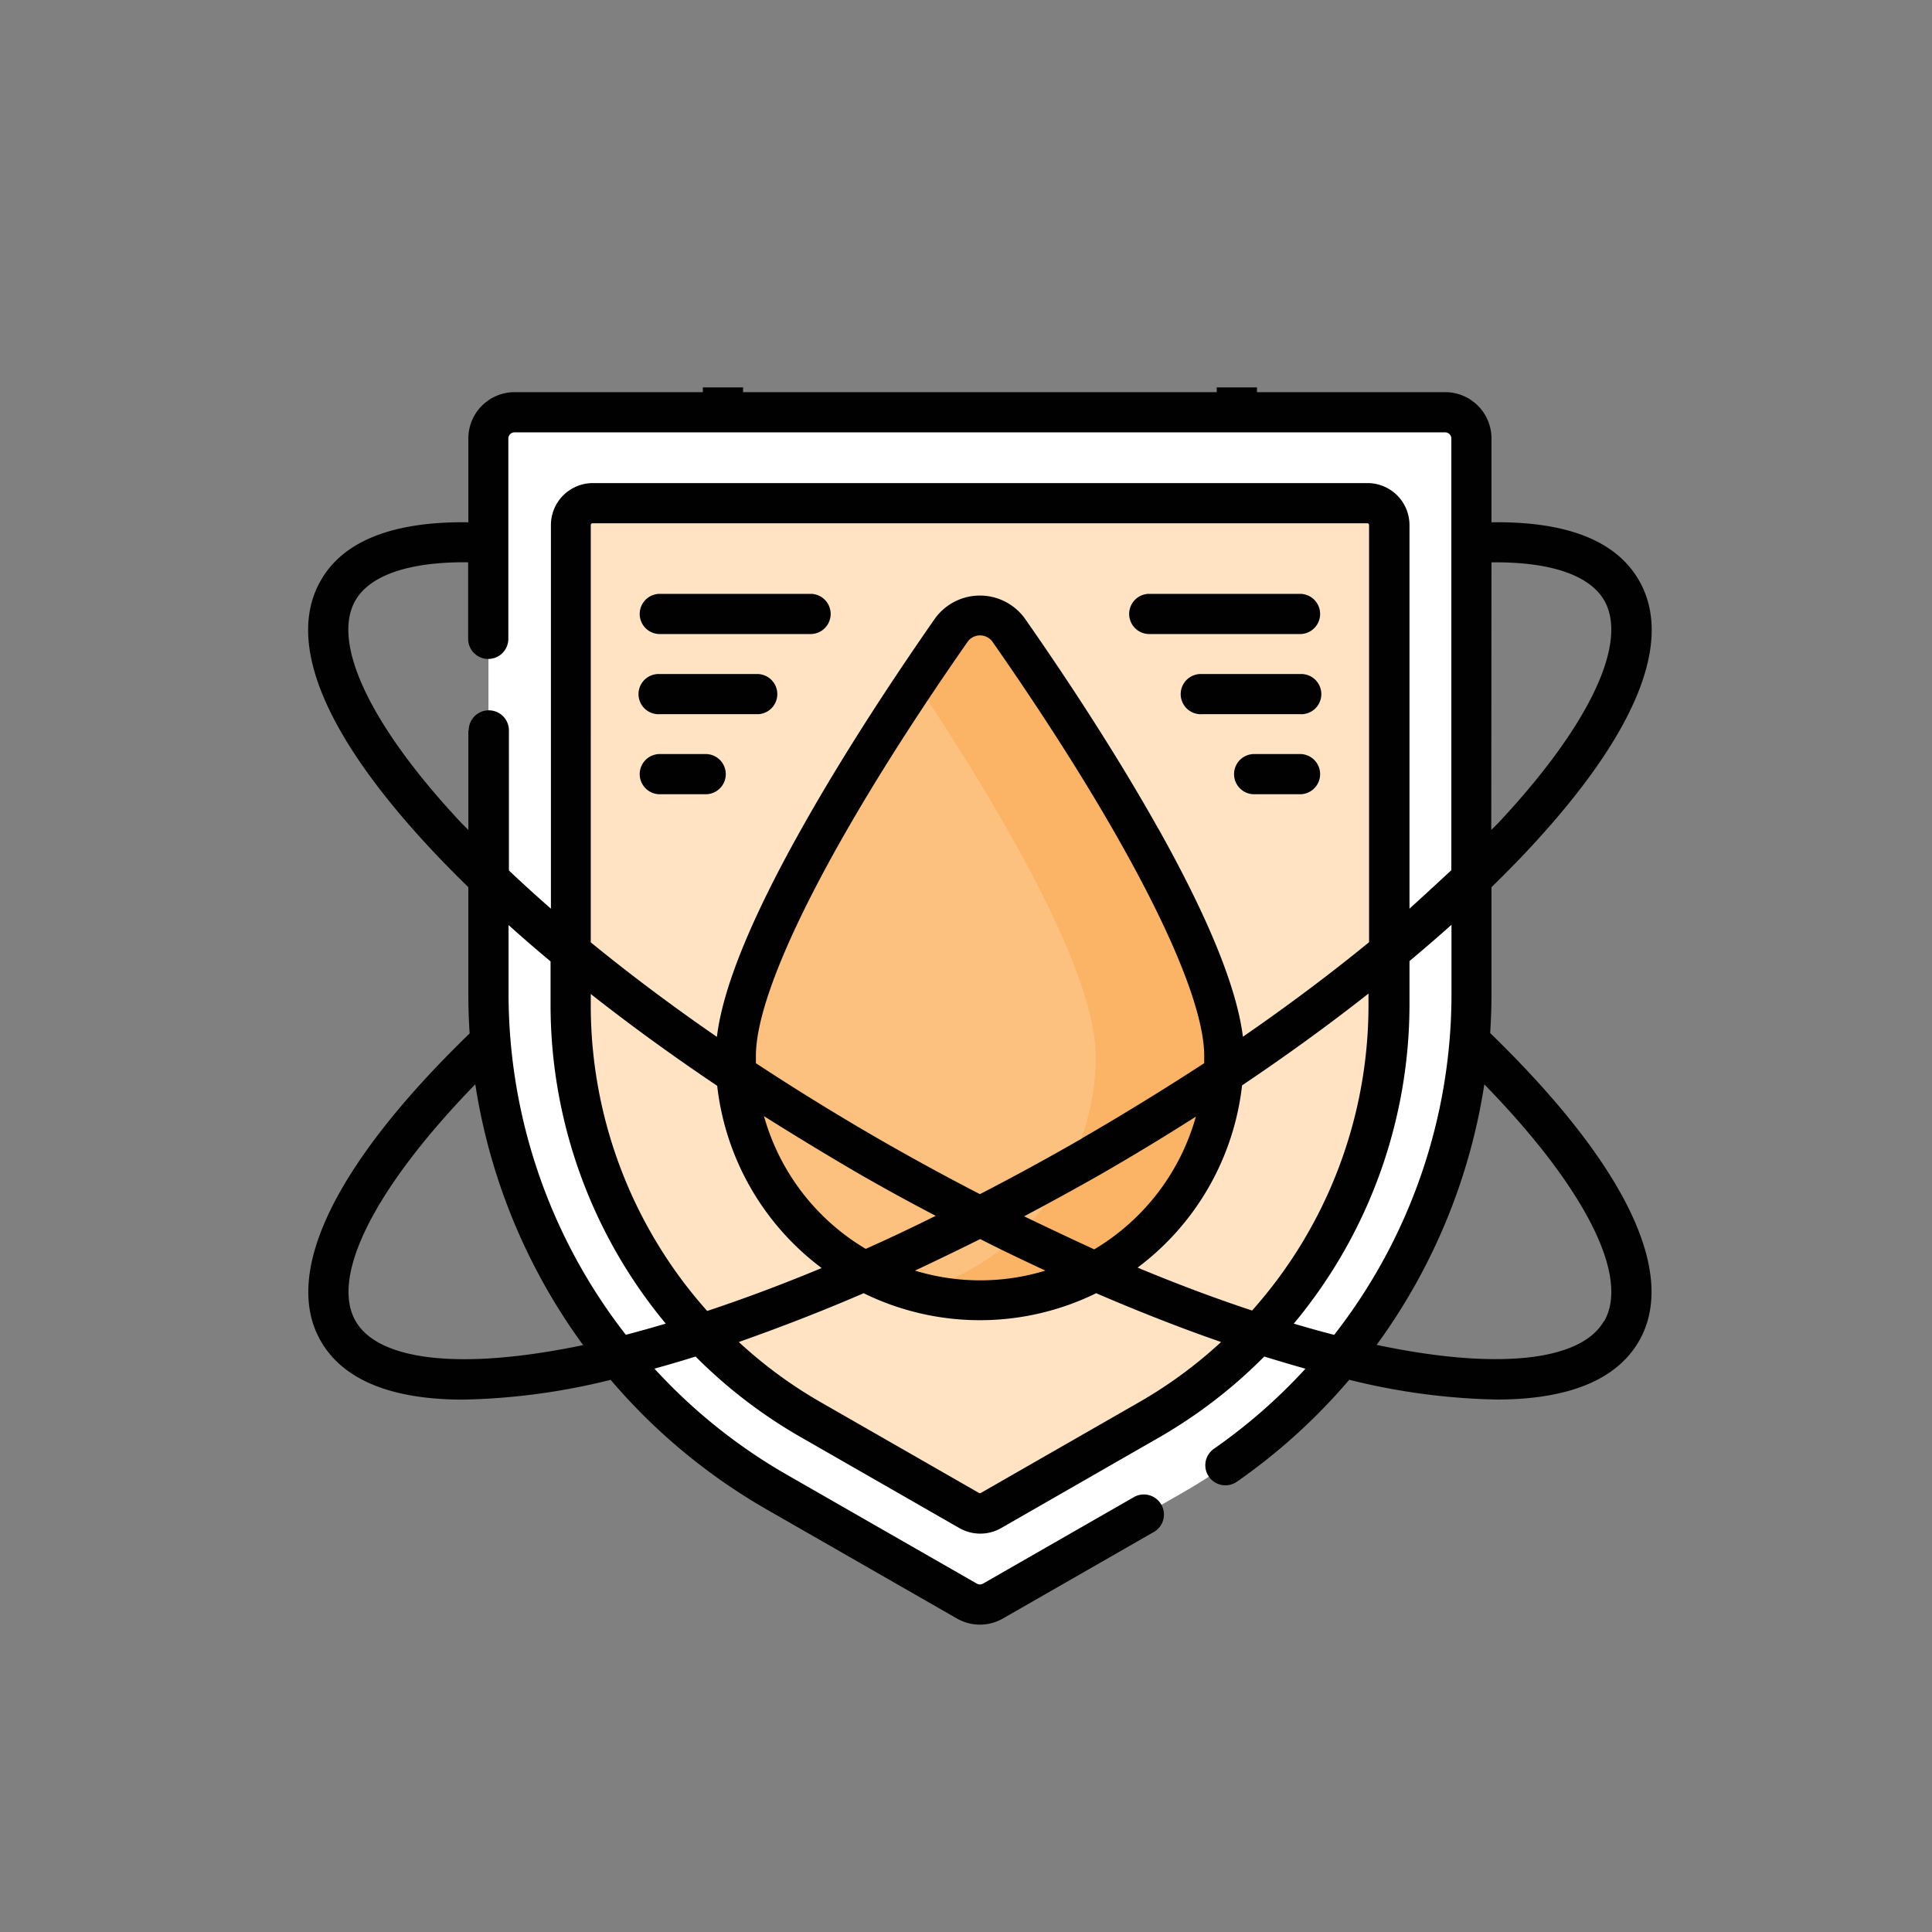
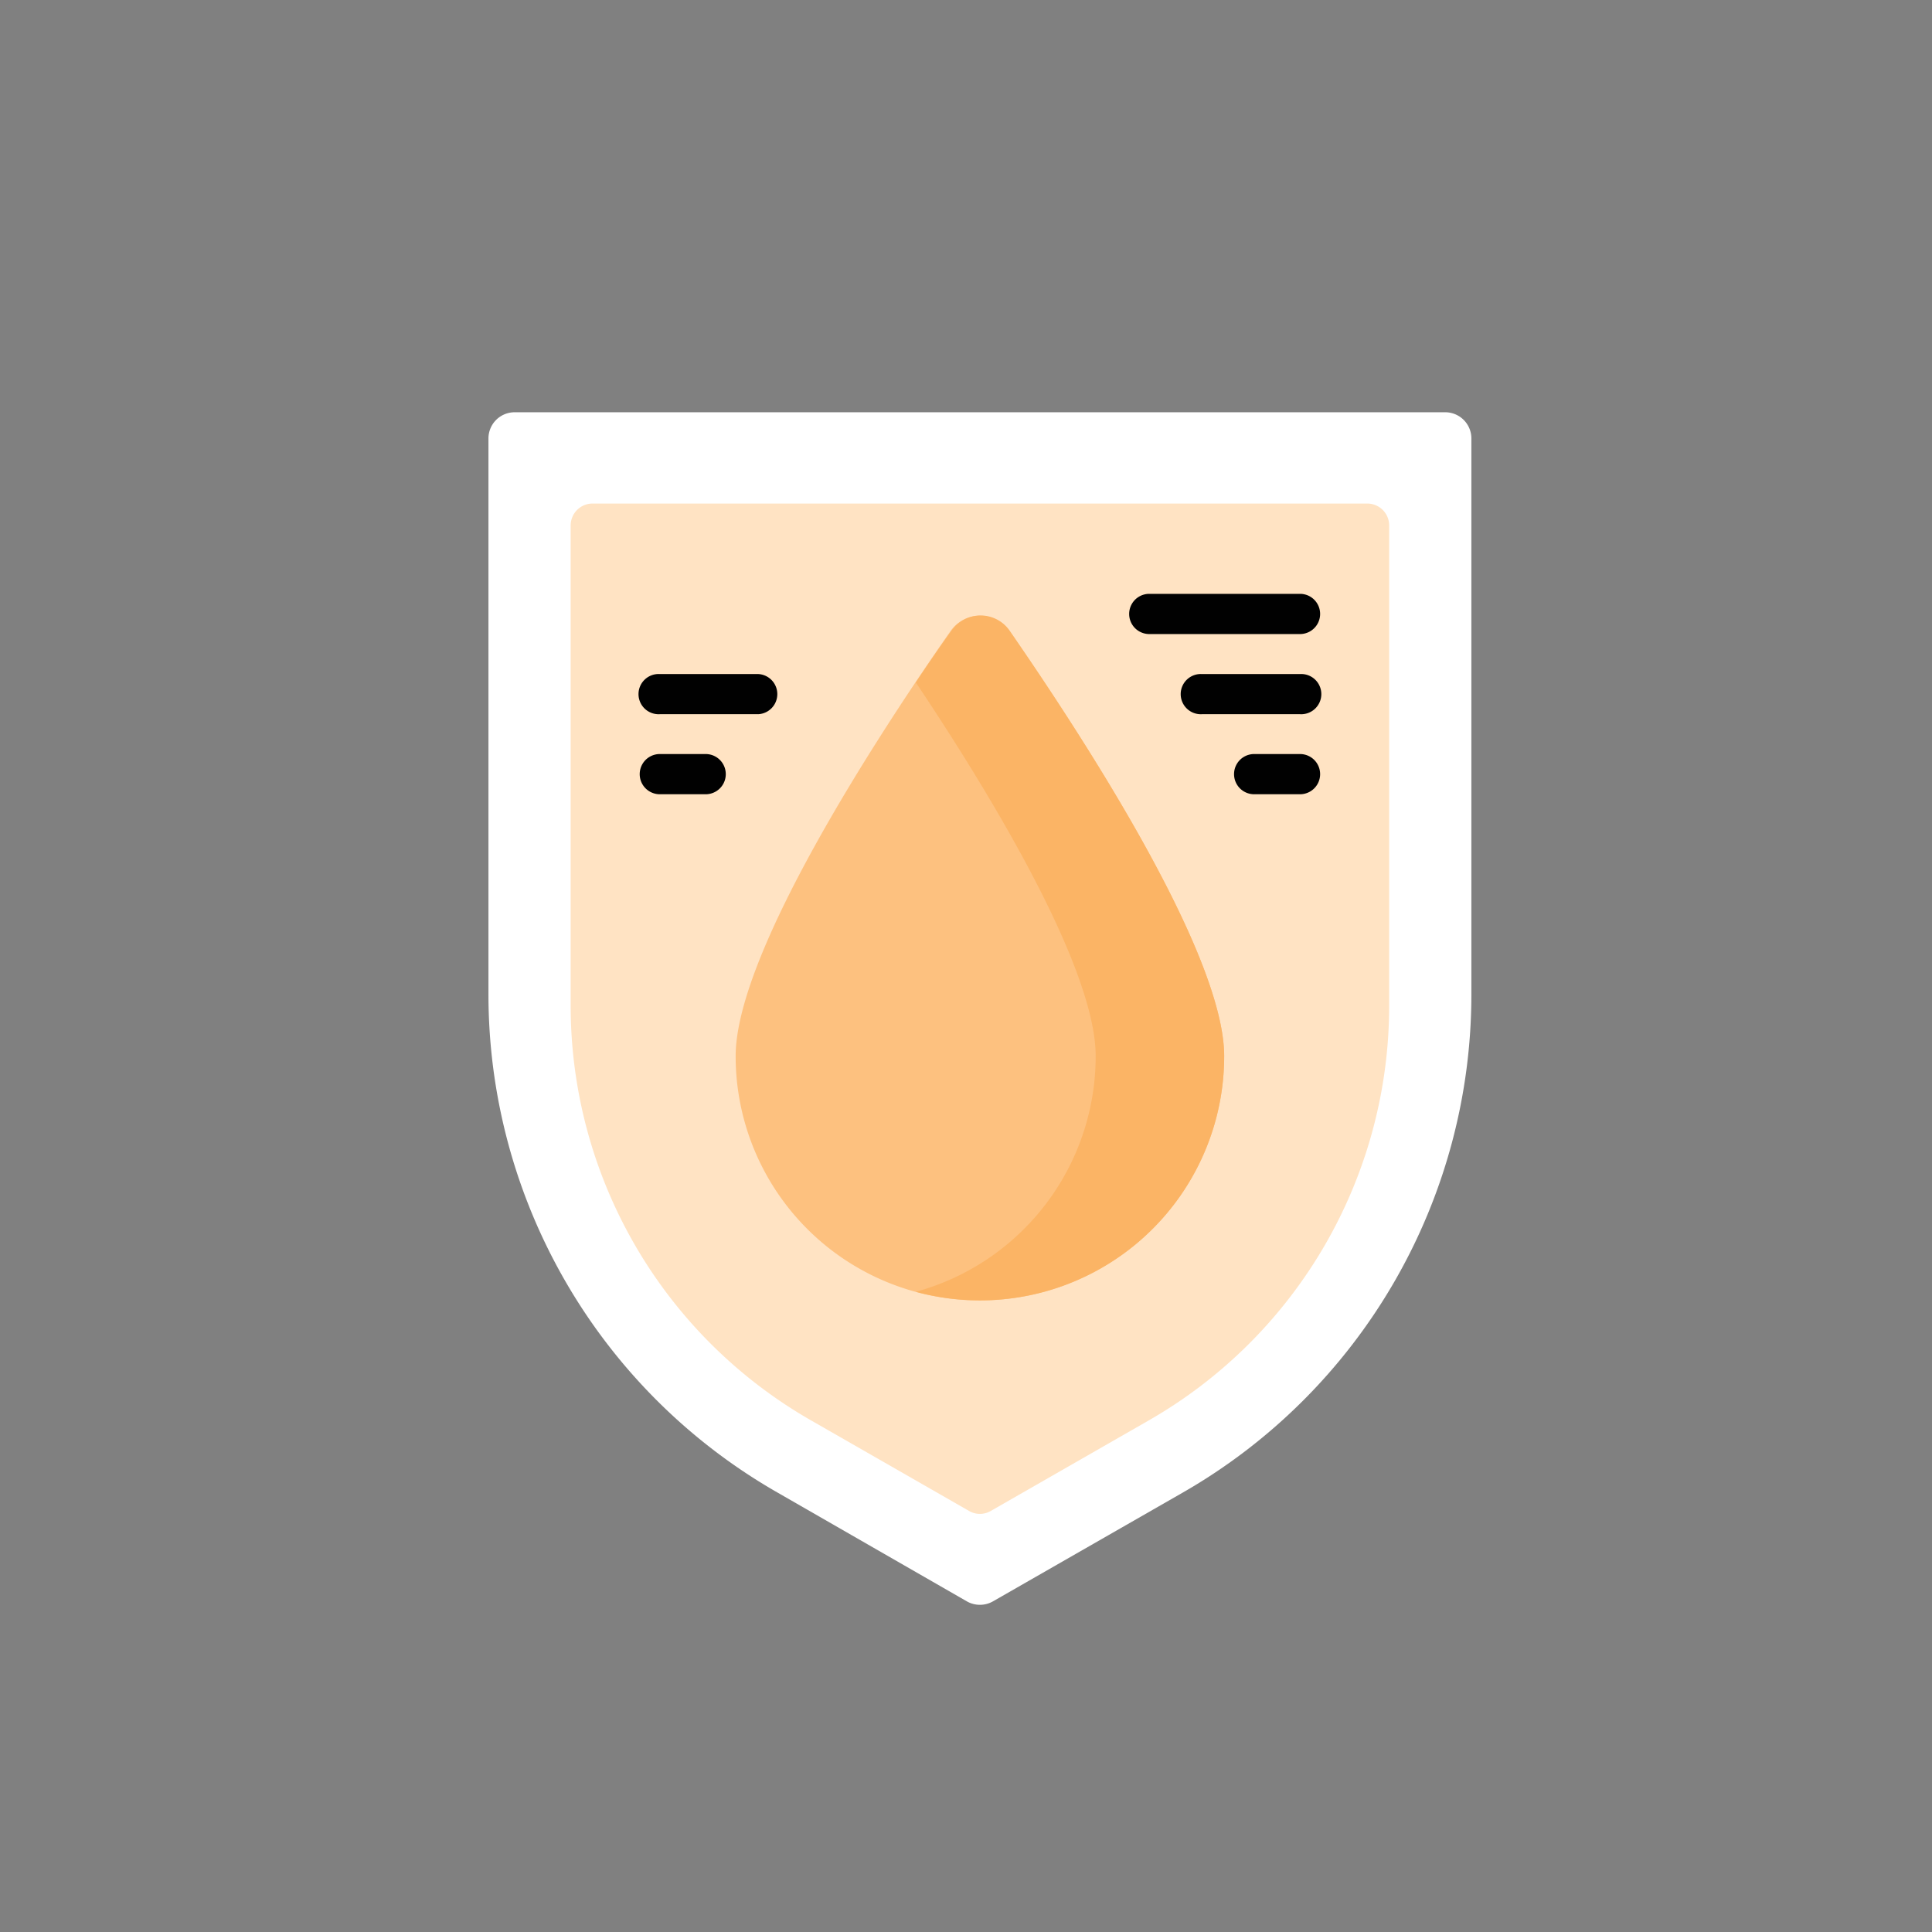
<svg xmlns="http://www.w3.org/2000/svg" viewBox="0 0 270.03 270.03">
  <rect x="0" y="0" width="270.03" height="270.03" fill="#808080" stroke="none" />
  <defs>
    <style>.cls-1{fill:none;}.cls-2{fill:#fff;}.cls-3{fill:#ffe3c3;}.cls-4{fill:#fdc17f;}.cls-5{fill:#fbb465;}.cls-6{fill:#010101;}</style>
  </defs>
  <title>04_Immunity</title>
  <g id="Layer_2" data-name="Layer 2">
    <g id="Layer_1-2" data-name="Layer 1">
      <rect class="cls-1" width="270.03" height="270.03" />
      <path class="cls-2" d="M205.65,61.28V139a80.25,80.25,0,0,1-40.33,69.61l-26.54,15.21a3.69,3.69,0,0,1-3.64,0L108.6,208.57A80.23,80.23,0,0,1,68.27,139V61.28a3.66,3.66,0,0,1,3.66-3.66H202A3.66,3.66,0,0,1,205.65,61.28Z" />
      <path class="cls-3" d="M194.16,73.38v67.14a66.8,66.8,0,0,1-33.59,58l-22.09,12.66-.21.11a3,3,0,0,1-2.83-.11l-22.09-12.66a66.8,66.8,0,0,1-33.59-58V73.38a3.06,3.06,0,0,1,3-3h108.3A3.06,3.06,0,0,1,194.16,73.38Z" />
      <path class="cls-4" d="M171.1,147.62a34.14,34.14,0,0,1-68.28,0c0-14.8,21-46.51,30.08-59.48a5,5,0,0,1,8.12,0C150.07,101.11,171.1,132.82,171.1,147.62Z" />
      <path class="cls-5" d="M171.1,147.62A34.14,34.14,0,0,1,128,180.55a34.15,34.15,0,0,0,25.14-32.93c0-12.51-15-37.09-25.14-52.24,1.86-2.77,3.54-5.23,5-7.23a4.94,4.94,0,0,1,8.12,0C150.07,101.11,171.1,132.82,171.1,147.62Z" />
-       <path class="cls-6" d="M208.46,124c1.77-1.73,3.47-3.45,5.07-5.16,15.1-16.13,20.48-29.18,15.54-37.73C225.88,75.58,219,72.85,208.46,73V61.28A6.47,6.47,0,0,0,202,54.81H175.68v-.67h-5.62v.67h-66.2v-.67H98.24v.67H71.93a6.47,6.47,0,0,0-6.47,6.47V73C55,72.85,48,75.58,44.85,81.11c-4.94,8.55.43,21.6,15.54,37.73,1.6,1.71,3.3,3.43,5.07,5.16v15c0,1.82.06,3.64.18,5.44C46.77,162.72,39.38,178,44.85,187.46c3.13,5.43,9.89,8.16,19.91,8.16a92.21,92.21,0,0,0,20.53-2.75h.07A82.64,82.64,0,0,0,107.21,211l26.53,15.21a6.46,6.46,0,0,0,6.44,0l21.21-12.16a2.81,2.81,0,0,0-2.79-4.87l-21.21,12.16a.88.88,0,0,1-.86,0L110,206.13a77,77,0,0,1-18.53-14.84q2.84-.78,5.75-1.69A69.41,69.41,0,0,0,112,200.91l22.1,12.67a5.88,5.88,0,0,0,5.82,0L162,200.91A69.41,69.41,0,0,0,176.7,189.6c2,.61,3.87,1.17,5.76,1.7a77,77,0,0,1-12.79,11.19,2.8,2.8,0,0,0-.7,3.91,2.81,2.81,0,0,0,3.9.7,82.68,82.68,0,0,0,15.7-14.24h.06a92.21,92.21,0,0,0,20.53,2.75c10,0,16.78-2.73,19.91-8.16,5.47-9.47-1.92-24.74-20.79-43.06.11-1.81.18-3.62.18-5.44Zm0-45.4c8.15-.1,13.69,1.76,15.75,5.31,3.42,5.93-2.1,17.55-14.78,31.09l-1,1Zm-143,23.49V116l-1-1c-12.68-13.54-18.2-25.16-14.78-31.09,2.06-3.55,7.6-5.41,15.75-5.32v10.7a2.81,2.81,0,1,0,5.62,0v-28a.86.86,0,0,1,.85-.86H202a.86.86,0,0,1,.85.86v60.33Q200,124.28,197,127V73.38a5.87,5.87,0,0,0-5.86-5.86H82.81A5.87,5.87,0,0,0,77,73.38V127q-3.06-2.67-5.87-5.34V102.09a2.81,2.81,0,0,0-5.62,0ZM137,173.18c3,1.54,6.1,3,9.11,4.41a31.19,31.19,0,0,1-18.22,0C130.86,176.19,133.91,174.72,137,173.18Zm-16,1.37A31.41,31.41,0,0,1,106.78,156q6.34,4,13.06,7.93,5.47,3.15,10.94,6Q125.83,172.4,121,174.55ZM143.14,170q5.46-2.89,10.93-6c4.47-2.58,8.84-5.23,13.07-7.93a31.44,31.44,0,0,1-14.2,18.55Q148.1,172.39,143.14,170Zm8.13-10.91q-7.17,4.13-14.31,7.81-7.12-3.67-14.31-7.81c-5.87-3.4-11.56-6.91-17-10.49,0-.32,0-.64,0-1,0-9.71,11.05-31.34,29.57-57.87a2.14,2.14,0,0,1,3.52,0c18.52,26.53,29.57,48.16,29.57,57.87,0,.32,0,.64,0,1C162.83,152.16,157.14,155.67,151.27,159.07Zm10.63-43.25c-6.27-11.19-13.56-22.1-18.58-29.28a7.75,7.75,0,0,0-12.72,0c-5,7.18-12.31,18.09-18.58,29.28-7,12.46-11,22.22-11.82,29.08-6.29-4.34-12.2-8.77-17.63-13.21V73.38a.24.24,0,0,1,.24-.24h108.3a.24.24,0,0,1,.24.24v58.31c-5.43,4.44-11.34,8.87-17.63,13.21C172.85,138,168.88,128.28,161.9,115.82ZM49.71,184.66c-3.62-6.28,2.75-18.75,16.72-33.11A83.27,83.27,0,0,0,81.5,188C64.77,191.5,53,190.31,49.71,184.66Zm37.76,1.9A77.55,77.55,0,0,1,71.08,139v-9.71c1.88,1.69,3.84,3.39,5.87,5.08v6.19A69.76,69.76,0,0,0,93.05,185Q90.22,185.84,87.47,186.56Zm-4.9-46v-1.63c5.5,4.33,11.42,8.63,17.67,12.83a37,37,0,0,0,14.6,25.47q-8.2,3.41-16,6A64.16,64.16,0,0,1,82.57,140.52ZM159.18,196l-22.1,12.67a.25.25,0,0,1-.24,0L114.74,196a62.87,62.87,0,0,1-11.48-8.43c5.64-2,11.49-4.24,17.45-6.82a36.91,36.91,0,0,0,32.5,0c6,2.58,11.8,4.86,17.46,6.82A63.28,63.28,0,0,1,159.18,196ZM175,183.17q-7.74-2.56-16-6a37,37,0,0,0,14.6-25.47c6.25-4.2,12.17-8.5,17.67-12.83v1.63A64.16,64.16,0,0,1,175,183.17Zm11.44,3.39c-1.84-.47-3.71-1-5.61-1.56A69.76,69.76,0,0,0,197,140.52v-6.19c2-1.69,4-3.39,5.87-5.08V139A77.42,77.42,0,0,1,186.48,186.56Zm37.73-1.9c-3.26,5.64-15.05,6.84-31.76,3.31a83.2,83.2,0,0,0,15.05-36.41C221.46,165.91,227.83,178.38,224.21,184.66Z" />
-       <path class="cls-6" d="M113.29,83H92.22a2.81,2.81,0,0,0,0,5.62h21.07a2.81,2.81,0,0,0,0-5.62Z" />
      <path class="cls-6" d="M106,94.21H92.22a2.81,2.81,0,1,0,0,5.61H106a2.81,2.81,0,0,0,0-5.61Z" />
      <path class="cls-6" d="M98.63,105.39H92.22a2.81,2.81,0,0,0,0,5.62h6.41a2.81,2.81,0,0,0,0-5.62Z" />
      <path class="cls-6" d="M181.7,83H160.63a2.81,2.81,0,0,0,0,5.62H181.7a2.81,2.81,0,0,0,0-5.62Z" />
      <path class="cls-6" d="M181.7,94.21H168a2.81,2.81,0,1,0,0,5.61H181.7a2.81,2.81,0,1,0,0-5.61Z" />
      <path class="cls-6" d="M181.7,105.39h-6.41a2.81,2.81,0,0,0,0,5.62h6.41a2.81,2.81,0,0,0,0-5.62Z" />
    </g>
  </g>
</svg>